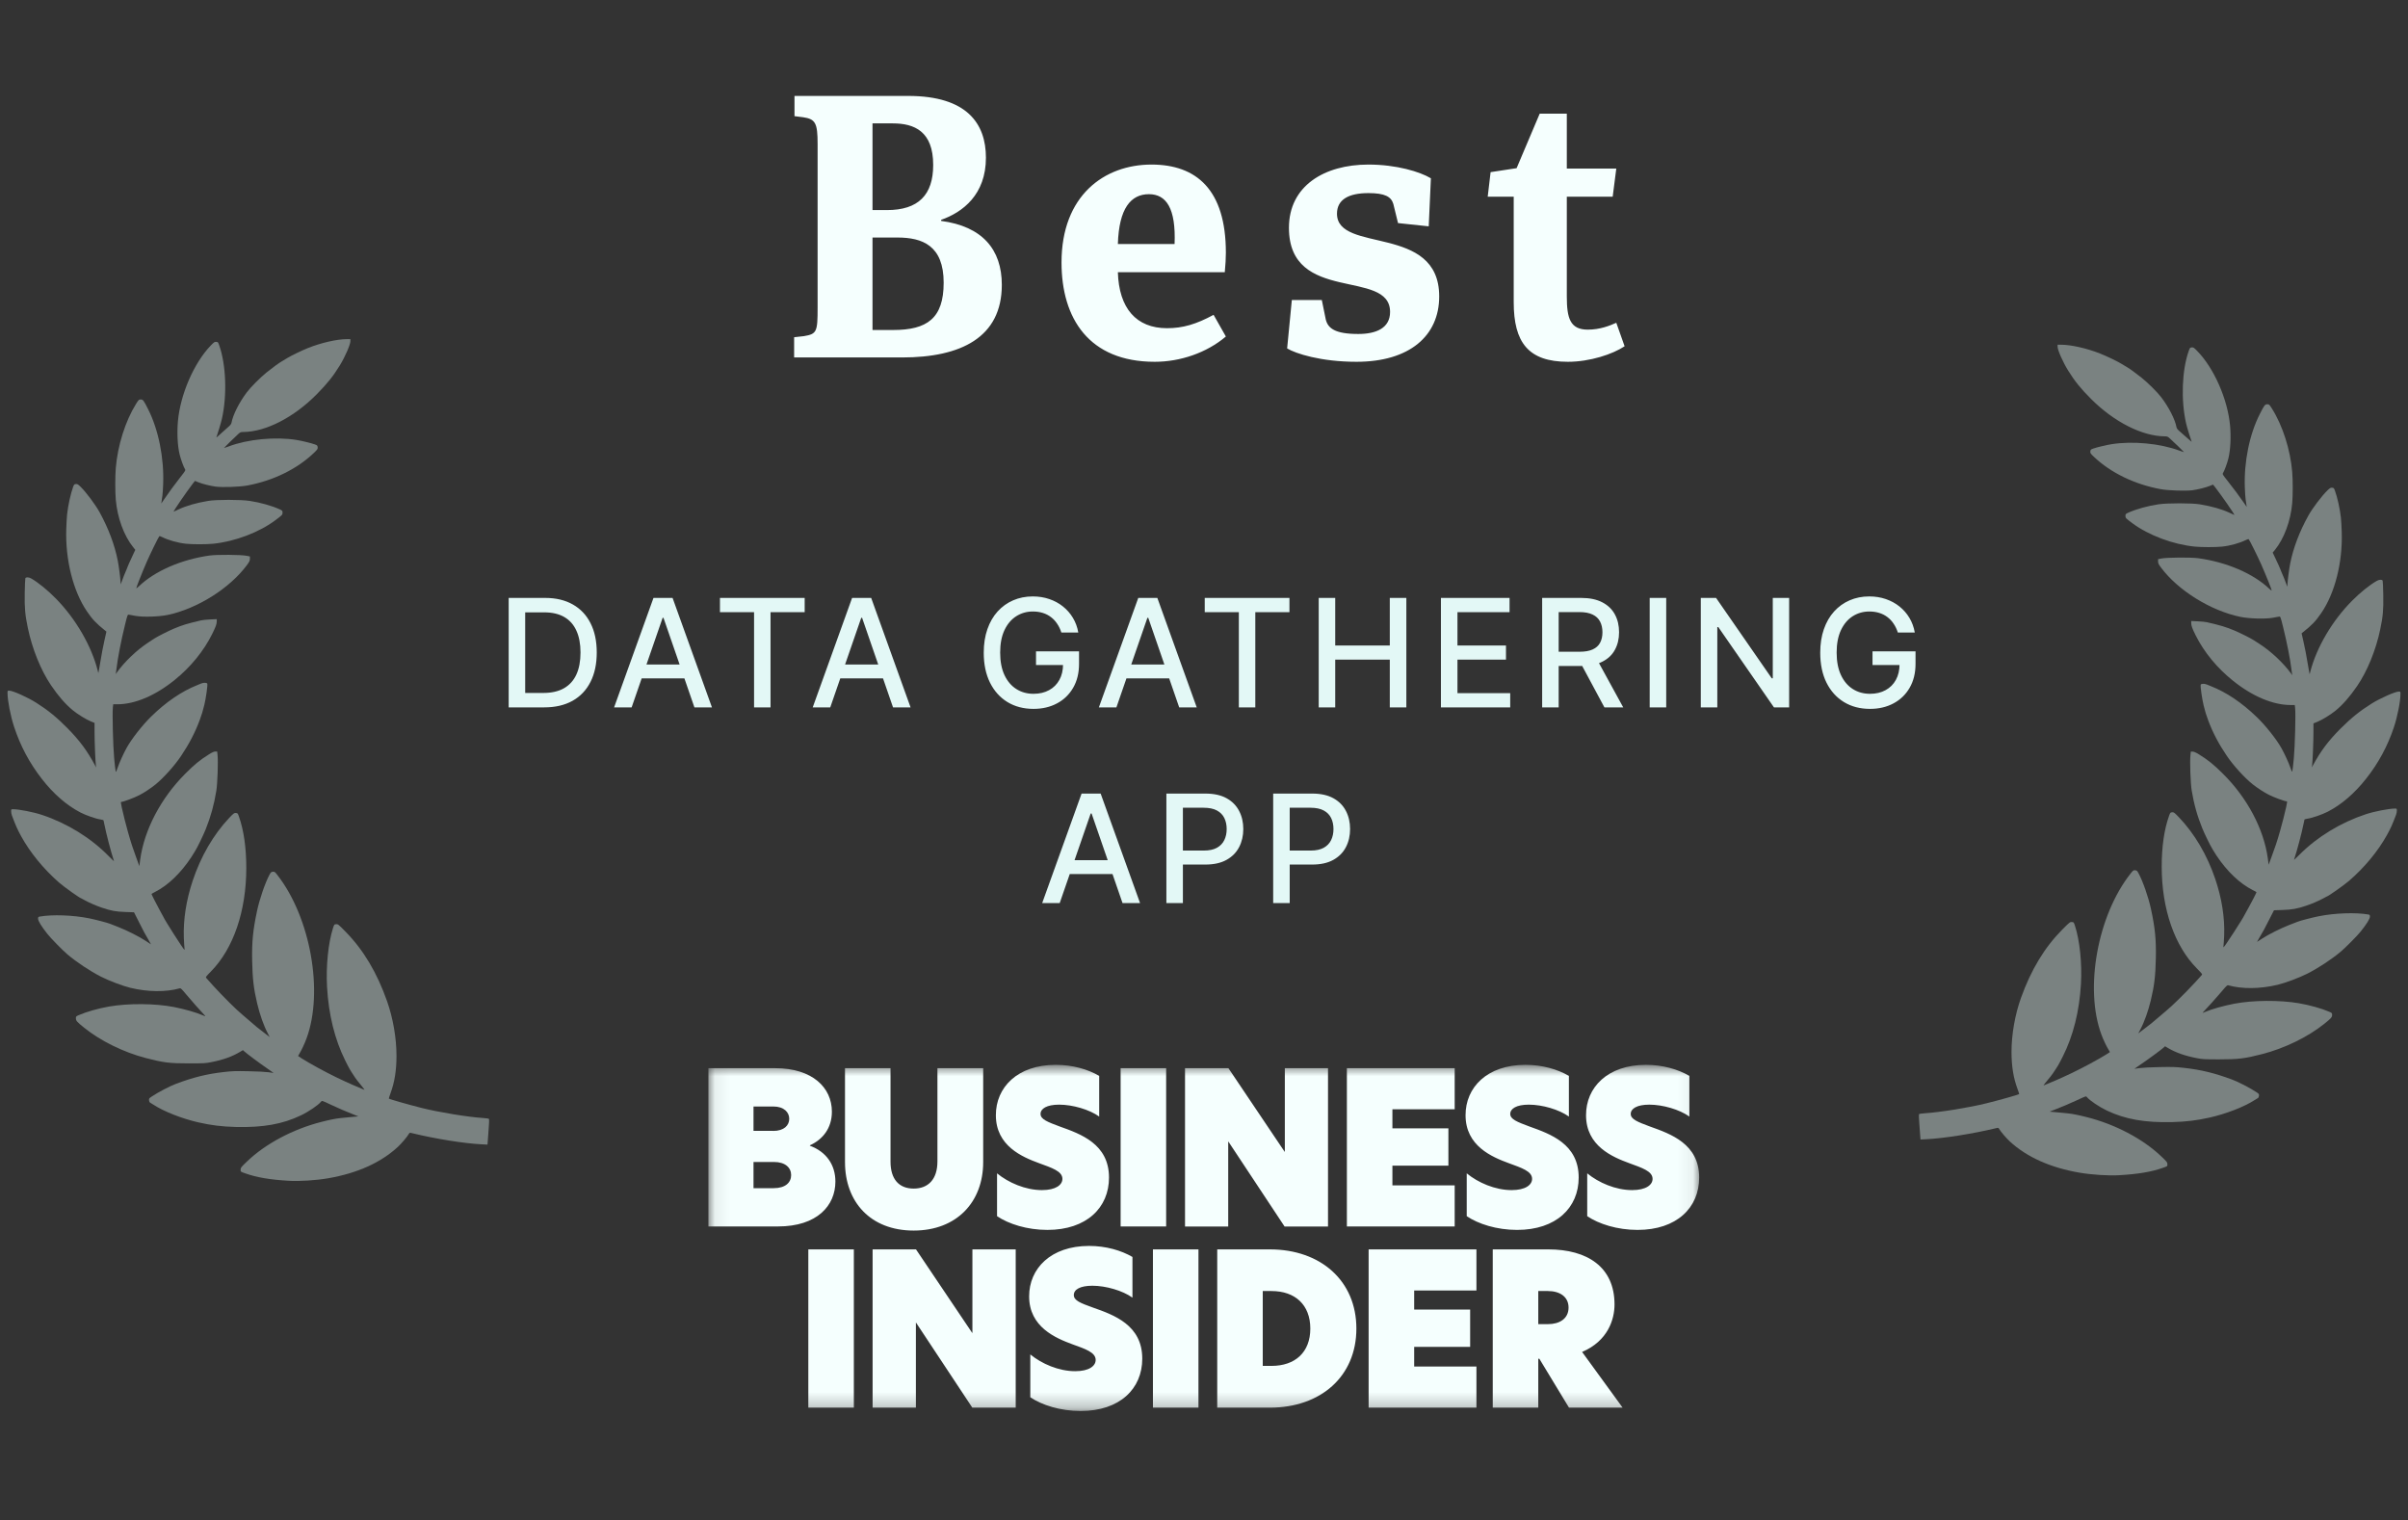
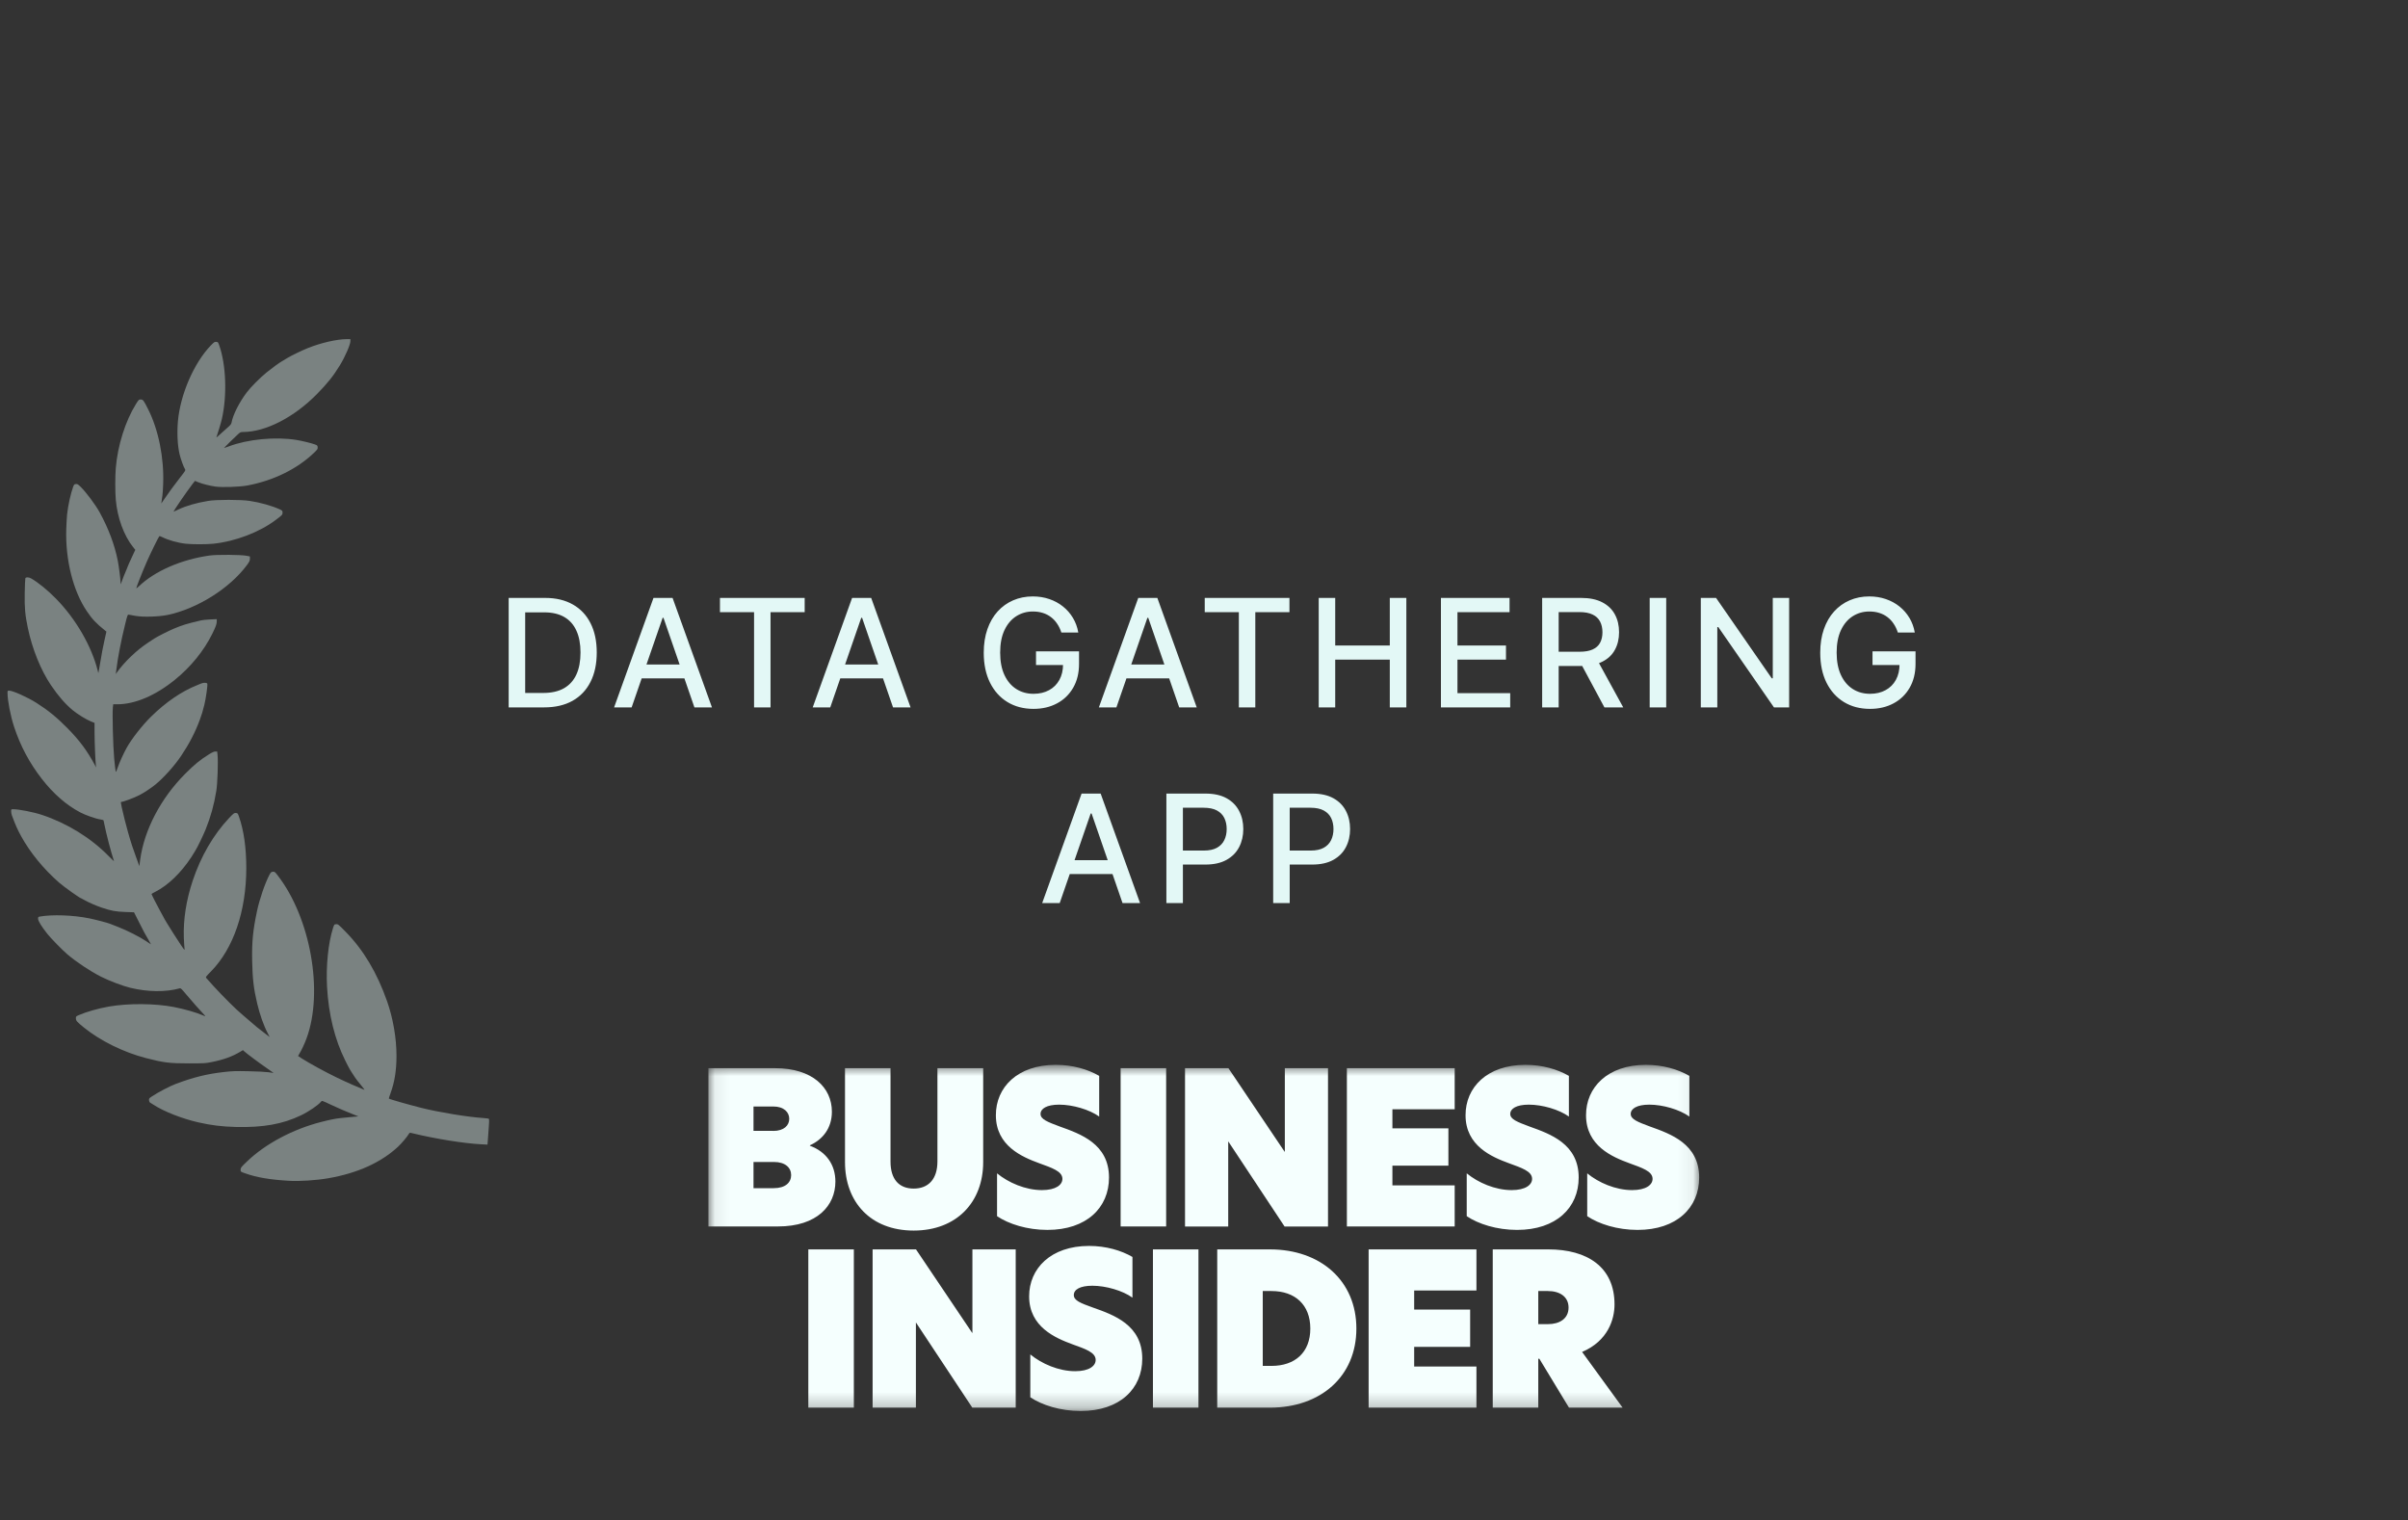
<svg xmlns="http://www.w3.org/2000/svg" width="160" height="101" viewBox="0 0 160 101" fill="none">
  <rect x="0" y="0" width="160" height="101" fill="#333333" stroke="none" />
  <path opacity="0.4" d="M19.204 78.455C17.941 78.382 17.043 78.229 16.296 77.96C15.976 77.849 15.987 77.856 15.987 77.713C15.987 77.587 16.014 77.552 16.41 77.173C17.635 75.994 19.466 75.022 21.355 74.541C21.648 74.468 21.951 74.394 22.026 74.384C22.102 74.37 22.243 74.346 22.336 74.325C22.433 74.307 22.801 74.265 23.159 74.234L23.812 74.175L23.486 74.046C22.966 73.84 22.505 73.645 22.026 73.418C21.359 73.105 21.397 73.119 21.328 73.202C21.145 73.429 20.498 73.868 19.999 74.105C18.781 74.691 17.477 74.921 15.677 74.879C14.751 74.855 14.039 74.767 13.192 74.576C12.101 74.328 10.883 73.851 10.188 73.394C10.112 73.345 10.019 73.286 9.981 73.265C9.937 73.241 9.909 73.181 9.902 73.105C9.892 72.99 9.906 72.972 10.074 72.861C10.504 72.571 11.279 72.167 11.688 72.014C12.845 71.578 13.76 71.351 14.885 71.226C15.432 71.163 15.66 71.156 16.503 71.174C17.088 71.184 17.621 71.212 17.828 71.24C18.017 71.271 18.175 71.289 18.179 71.289C18.182 71.285 17.99 71.149 17.749 70.985C17.315 70.692 16.389 70.002 16.227 69.852L16.142 69.772L15.969 69.877C15.429 70.201 14.841 70.414 14.025 70.574C13.667 70.647 13.529 70.654 12.545 70.654C11.261 70.654 10.852 70.602 9.689 70.299C8.209 69.915 6.664 69.152 5.583 68.277C5.108 67.893 5.043 67.82 5.043 67.663C5.043 67.538 5.05 67.527 5.225 67.451C5.71 67.235 6.526 67.001 7.245 66.876C8.532 66.653 10.301 66.666 11.547 66.907C12.287 67.053 13.034 67.266 13.492 67.465C13.66 67.538 13.677 67.534 13.581 67.44C13.426 67.287 12.669 66.429 12.359 66.056C12.077 65.715 12.008 65.649 11.946 65.666C11.017 65.927 9.826 65.913 8.656 65.631C8.144 65.506 7.245 65.164 6.702 64.889C5.986 64.523 5.087 63.927 4.471 63.404C4.165 63.146 3.36 62.323 3.143 62.044C2.754 61.553 2.53 61.187 2.53 61.047C2.53 60.929 2.541 60.918 2.644 60.898C3.473 60.751 4.864 60.8 5.927 61.016C6.326 61.096 7.142 61.309 7.314 61.379C7.38 61.406 7.627 61.501 7.865 61.595C8.446 61.821 9.29 62.25 9.699 62.525C9.881 62.651 10.033 62.748 10.033 62.745C10.033 62.738 9.95 62.595 9.854 62.424C9.599 61.989 9.596 61.981 9.231 61.26L8.904 60.615L8.322 60.594C7.703 60.573 7.38 60.514 6.781 60.312C6.409 60.19 5.893 59.963 5.617 59.806C5.504 59.744 5.411 59.691 5.404 59.691C5.325 59.691 4.272 58.942 3.924 58.639C2.888 57.732 2.004 56.648 1.405 55.561C1.15 55.094 1.037 54.839 0.789 54.173C0.762 54.104 0.741 53.982 0.741 53.905C0.741 53.769 0.744 53.766 0.861 53.766C1.257 53.766 2.238 53.957 2.806 54.149C4.478 54.71 6.037 55.672 7.218 56.878C7.424 57.087 7.583 57.234 7.572 57.209C7.373 56.603 7.056 55.397 6.932 54.759C6.911 54.644 6.887 54.532 6.88 54.511C6.877 54.491 6.784 54.459 6.674 54.445C6.392 54.41 5.7 54.17 5.335 53.978C4.42 53.501 3.549 52.741 2.785 51.758C1.963 50.705 1.353 49.558 0.937 48.293C0.7 47.575 0.5 46.543 0.5 46.048C0.5 45.888 0.5 45.888 0.617 45.888C0.851 45.888 1.853 46.337 2.41 46.693C3.184 47.181 3.776 47.665 4.478 48.377C5.291 49.203 5.786 49.868 6.316 50.855L6.392 50.994L6.371 50.855C6.337 50.611 6.282 49.272 6.282 48.642V48.031L6.041 47.934C5.717 47.801 5.149 47.449 4.836 47.191C4.341 46.783 3.869 46.24 3.384 45.522C2.706 44.518 2.135 43.102 1.846 41.705C1.667 40.844 1.625 40.391 1.643 39.387C1.653 38.888 1.67 38.453 1.684 38.421C1.722 38.334 1.911 38.341 2.069 38.432C2.53 38.693 3.177 39.219 3.725 39.781C5.043 41.13 6.079 42.918 6.495 44.563L6.533 44.72L6.564 44.581C6.578 44.504 6.622 44.26 6.657 44.04C6.774 43.347 6.825 43.061 6.949 42.507L7.07 41.966L6.994 41.903C6.385 41.415 6.137 41.154 5.772 40.614C4.857 39.268 4.337 37.191 4.403 35.151C4.413 34.796 4.44 34.357 4.458 34.175C4.52 33.59 4.699 32.781 4.86 32.345C4.919 32.189 4.936 32.171 5.039 32.161C5.143 32.15 5.18 32.175 5.363 32.352C5.734 32.718 6.34 33.531 6.619 34.036C7.211 35.117 7.62 36.204 7.827 37.26C7.896 37.605 7.996 38.372 8.009 38.672L8.02 38.829L8.102 38.602C8.178 38.383 8.288 38.114 8.419 37.811C8.457 37.727 8.484 37.654 8.484 37.644C8.484 37.623 8.636 37.288 8.859 36.811L8.99 36.532L8.846 36.354C8.233 35.591 7.796 34.395 7.693 33.199C7.648 32.691 7.648 31.631 7.693 31.101C7.817 29.602 8.326 27.981 9.042 26.831C9.217 26.552 9.228 26.542 9.351 26.542C9.503 26.542 9.548 26.601 9.844 27.193C10.532 28.556 10.907 30.428 10.842 32.154C10.831 32.471 10.807 32.823 10.79 32.938C10.773 33.053 10.749 33.217 10.738 33.3L10.718 33.454L10.88 33.213C11.193 32.75 11.595 32.203 11.967 31.728C12.328 31.268 12.339 31.247 12.29 31.171C12.198 31.024 12.008 30.502 11.933 30.184C11.795 29.616 11.754 28.755 11.822 27.985C11.981 26.2 12.896 24.095 14.018 22.941C14.225 22.728 14.259 22.704 14.369 22.714C14.483 22.725 14.493 22.735 14.569 22.951C15.023 24.241 15.095 26.273 14.744 27.831C14.689 28.079 14.452 28.863 14.38 29.051C14.369 29.079 14.459 29.009 14.579 28.895C14.7 28.779 14.927 28.577 15.082 28.445C15.309 28.25 15.367 28.18 15.384 28.079C15.477 27.563 15.894 26.737 16.396 26.071C16.651 25.729 17.284 25.095 17.707 24.75C18.072 24.454 18.581 24.081 18.705 24.021C18.76 23.994 18.788 23.976 19.101 23.781C19.359 23.624 20.027 23.3 20.46 23.125C21.328 22.777 22.388 22.533 23.045 22.533H23.282V22.669C23.282 22.895 22.928 23.711 22.581 24.276C22.14 24.994 21.748 25.485 21.049 26.193C19.524 27.737 17.659 28.692 16.162 28.703C15.993 28.703 15.963 28.717 15.818 28.849C15.57 29.076 14.885 29.745 14.885 29.762C14.885 29.769 15.023 29.724 15.195 29.661C16.465 29.18 18.292 29.006 19.693 29.229C20.041 29.285 20.705 29.445 20.925 29.529C21.083 29.588 21.097 29.602 21.108 29.717C21.118 29.832 21.097 29.86 20.867 30.083C19.745 31.16 18.169 31.934 16.434 32.258C15.935 32.352 14.779 32.391 14.324 32.331C13.953 32.279 13.45 32.154 13.168 32.039L12.955 31.951L12.8 32.147C12.662 32.325 12.17 33.011 12.022 33.234C11.705 33.701 11.523 33.984 11.53 33.994C11.533 33.998 11.681 33.935 11.86 33.848C12.377 33.604 13.041 33.412 13.836 33.28C14.376 33.189 15.993 33.189 16.589 33.28C17.281 33.384 18.052 33.6 18.578 33.837C18.764 33.925 18.774 33.935 18.774 34.057C18.774 34.203 18.76 34.217 18.31 34.555C17.229 35.368 15.611 35.981 14.166 36.127C13.722 36.173 12.765 36.173 12.356 36.127C11.819 36.072 11.182 35.891 10.776 35.685C10.683 35.636 10.597 35.612 10.584 35.629C10.525 35.692 9.978 36.807 9.751 37.33C9.448 38.024 9.035 39.069 9.056 39.087C9.062 39.097 9.135 39.042 9.217 38.965C10.287 37.937 12.053 37.17 13.939 36.908C14.431 36.842 16.031 36.852 16.393 36.929L16.606 36.971V37.121C16.606 37.25 16.579 37.309 16.407 37.546C15.267 39.087 13.113 40.443 11.138 40.858C10.549 40.98 9.496 41.011 9 40.92C8.821 40.886 8.632 40.851 8.584 40.844C8.474 40.823 8.477 40.819 8.298 41.548C8.051 42.541 7.813 43.779 7.744 44.406C7.731 44.521 7.713 44.654 7.703 44.703L7.686 44.79L7.748 44.703C8.261 43.977 9.107 43.172 9.861 42.684C10.023 42.58 10.195 42.468 10.243 42.433C10.425 42.308 11.196 41.917 11.564 41.764C12.146 41.523 12.401 41.443 13.368 41.217C13.45 41.196 13.719 41.168 13.963 41.157L14.403 41.137V41.276C14.403 41.461 14.342 41.628 14.101 42.12C13.54 43.249 12.672 44.316 11.616 45.17C10.322 46.219 8.966 46.794 7.792 46.794H7.524L7.5 46.993C7.455 47.373 7.51 49.555 7.586 50.384C7.627 50.817 7.672 51.203 7.686 51.249C7.706 51.315 7.731 51.273 7.82 51.001C7.923 50.691 8.195 50.088 8.405 49.705C8.735 49.105 9.451 48.188 10.043 47.61C11.031 46.641 12.063 45.937 13.096 45.525C13.182 45.49 13.302 45.441 13.364 45.414C13.523 45.344 13.746 45.351 13.774 45.424C13.808 45.515 13.684 46.39 13.578 46.829C13.461 47.292 13.419 47.435 13.271 47.84C12.972 48.652 12.566 49.433 12.036 50.221C11.595 50.879 10.866 51.688 10.322 52.131C10.023 52.371 9.565 52.675 9.252 52.835C8.904 53.013 8.199 53.278 8.068 53.278C8.016 53.278 8.02 53.312 8.092 53.654C8.188 54.097 8.388 54.885 8.508 55.299C8.556 55.463 8.615 55.665 8.639 55.752C8.704 55.986 8.808 56.293 9.045 56.955L9.259 57.548L9.314 57.122C9.582 55.139 10.683 53.037 12.311 51.406C12.931 50.785 13.275 50.503 13.88 50.123C14.104 49.983 14.221 49.931 14.311 49.931H14.431L14.455 50.158C14.503 50.59 14.452 52.075 14.373 52.545C14.221 53.48 14.004 54.257 13.664 55.108C13.509 55.491 13.116 56.303 13.006 56.471C12.962 56.537 12.924 56.599 12.924 56.61C12.924 56.62 12.827 56.774 12.714 56.948C12.012 58.011 11.169 58.82 10.315 59.256C10.177 59.325 10.067 59.388 10.067 59.399C10.067 59.433 10.466 60.218 10.652 60.545C10.759 60.737 10.855 60.911 10.862 60.929C10.938 61.124 12.163 63.045 12.242 63.093C12.27 63.111 12.273 63.087 12.259 63.01C12.249 62.951 12.229 62.64 12.215 62.316C12.17 61.114 12.37 59.813 12.807 58.506C13.347 56.892 14.183 55.453 15.229 54.344C15.532 54.027 15.56 54.006 15.673 54.017C15.79 54.027 15.801 54.037 15.877 54.254C16.2 55.17 16.365 56.331 16.365 57.67C16.365 60.528 15.512 63.024 14.018 64.544C13.66 64.91 13.653 64.92 13.715 64.99C14.197 65.555 15.174 66.569 15.711 67.067C15.89 67.231 16.262 67.559 16.537 67.789C16.813 68.022 17.043 68.221 17.053 68.231C17.064 68.242 17.263 68.399 17.497 68.577L17.921 68.904L17.787 68.646C17.528 68.162 17.26 67.402 17.091 66.684C16.854 65.69 16.778 65.032 16.754 63.822C16.73 62.574 16.809 61.793 17.078 60.528C17.243 59.744 17.618 58.656 17.904 58.123C17.996 57.952 18.02 57.931 18.131 57.921C18.244 57.91 18.265 57.924 18.437 58.147C20.633 60.964 21.51 65.896 20.368 68.995C20.24 69.34 20.034 69.786 19.889 70.016C19.845 70.09 19.807 70.156 19.807 70.163C19.807 70.177 20.202 70.424 20.512 70.602C21.287 71.052 22.253 71.55 22.921 71.85C23.093 71.927 23.3 72.021 23.386 72.059C23.472 72.101 23.682 72.188 23.85 72.258C24.023 72.327 24.184 72.394 24.208 72.407C24.236 72.418 24.133 72.275 23.978 72.09C23.823 71.906 23.654 71.689 23.603 71.609C23.214 71.02 23.238 71.058 22.938 70.462C22.24 69.061 21.834 67.409 21.73 65.565C21.655 64.178 21.81 62.661 22.123 61.675C22.205 61.42 22.209 61.417 22.333 61.406C22.457 61.396 22.481 61.413 22.969 61.912C24.15 63.118 25.048 64.62 25.719 66.523C26.115 67.649 26.345 68.974 26.345 70.149C26.345 71.118 26.218 71.909 25.946 72.644C25.881 72.829 25.829 72.983 25.836 72.99C25.881 73.035 27.14 73.394 28.015 73.614C29.167 73.903 31.081 74.217 32.103 74.283C32.382 74.3 32.482 74.321 32.495 74.356C32.506 74.384 32.499 74.638 32.475 74.917C32.454 75.2 32.426 75.569 32.416 75.74L32.392 76.05L31.976 76.029C30.854 75.974 28.947 75.67 27.409 75.297C27.22 75.248 27.216 75.252 27.165 75.339C27.065 75.52 26.683 75.97 26.456 76.183C25.32 77.239 23.761 77.946 21.82 78.284C21.025 78.424 19.886 78.497 19.204 78.455Z" fill="#E3F8F6" />
-   <path d="M57.974 21.926H59.342C61.598 21.926 62.702 21.158 62.702 18.782C62.702 16.31 61.286 15.782 59.63 15.782H57.974V21.926ZM57.974 13.958H58.934C61.022 13.958 62.006 12.95 62.006 10.958C62.006 8.726 60.758 8.198 59.318 8.198H57.974V13.958ZM52.79 6.374H60.35C64.262 6.374 65.51 8.222 65.51 10.478C65.51 12.926 63.974 14.102 62.534 14.606V14.678C65.27 15.038 66.566 16.574 66.566 18.926C66.566 22.43 63.83 23.75 59.942 23.75H52.766V22.406L53.414 22.334C54.278 22.19 54.326 22.046 54.326 20.438V9.566C54.326 8.174 54.182 7.91 53.366 7.79L52.79 7.718V6.374ZM80.637 20.918L81.453 22.358C80.181 23.438 78.429 24.038 76.725 24.038C72.357 24.038 70.533 21.158 70.533 17.438C70.533 12.998 73.365 10.934 76.509 10.934C79.485 10.934 81.453 12.59 81.453 16.79C81.453 17.126 81.429 17.606 81.381 18.086H74.277C74.349 20.486 75.501 21.806 77.541 21.806C78.597 21.806 79.485 21.542 80.637 20.918ZM74.277 16.214H78.045C78.141 13.838 77.493 12.902 76.341 12.902C75.141 12.902 74.349 13.838 74.277 16.214ZM94.932 15.038L92.892 14.822L92.58 13.55C92.436 13.07 92.028 12.83 90.924 12.83C89.604 12.83 88.836 13.262 88.836 14.198C88.836 16.862 95.628 14.846 95.628 19.694C95.628 22.31 93.66 24.038 90.132 24.038C87.756 24.038 86.076 23.486 85.524 23.15L85.836 19.934H87.828L88.092 21.23C88.236 21.806 88.692 22.19 90.252 22.19C91.428 22.19 92.364 21.806 92.364 20.726C92.364 17.822 85.644 20.222 85.644 15.134C85.644 12.35 87.996 10.934 90.924 10.934C92.796 10.934 94.356 11.414 95.076 11.846L94.932 15.038ZM107.395 21.446L107.947 23.006C107.155 23.534 105.643 24.038 104.179 24.038C101.539 24.038 100.579 22.742 100.579 20.078V13.07H98.851L99.043 11.438L100.771 11.174L102.307 7.55H104.107V11.198H107.395L107.155 13.07H104.107V19.694C104.107 21.134 104.323 21.902 105.499 21.902C106.315 21.902 106.963 21.638 107.395 21.446Z" fill="#F5FFFE" />
  <mask id="mask0_438_24" style="mask-type:luminance" maskUnits="userSpaceOnUse" x="47" y="70" width="66" height="24">
    <path d="M112.934 70.75H47.07V93.75H112.934V70.75Z" fill="white" />
  </mask>
  <g mask="url(#mask0_438_24)">
    <path fill-rule="evenodd" clip-rule="evenodd" d="M47.07 70.973H51.512C53.985 70.973 55.275 72.267 55.275 73.862C55.275 74.962 54.665 75.709 53.815 76.097V76.126C54.899 76.522 55.508 77.391 55.508 78.505C55.508 80.094 54.304 81.488 51.69 81.488H47.07V70.973ZM51.371 75.142C52.108 75.142 52.441 74.761 52.441 74.337C52.441 73.912 52.108 73.517 51.371 73.517H50.067V75.134H51.371V75.142ZM51.413 78.944C52.193 78.944 52.568 78.563 52.568 78.074C52.568 77.585 52.178 77.204 51.427 77.204H50.067V78.944H51.413ZM56.146 77.212V70.973H59.171V77.183C59.171 78.354 59.738 78.972 60.709 78.972C61.679 78.972 62.288 78.354 62.288 77.168V70.973H65.328V77.212C65.328 79.857 63.578 81.761 60.709 81.761C57.839 81.761 56.146 79.857 56.146 77.212ZM73.036 71.483V74.186C72.384 73.718 71.272 73.395 70.372 73.395C69.55 73.395 69.139 73.661 69.139 74.013C69.139 74.365 69.6 74.545 70.415 74.847C71.803 75.343 73.688 76.004 73.688 78.239C73.688 80.237 72.2 81.718 69.593 81.718C68.247 81.718 67.014 81.323 66.249 80.805V77.959C67 78.577 68.133 79.073 69.231 79.073C70.16 79.073 70.592 78.721 70.592 78.326C70.592 77.815 69.883 77.593 69.04 77.283C67.928 76.874 66.171 76.141 66.171 74.099C66.164 72.259 67.595 70.75 70.145 70.75C71.272 70.75 72.285 71.045 73.036 71.483ZM74.46 70.973H77.485V81.488H74.46V70.973ZM88.24 81.495H85.356L81.623 75.853H81.609V81.495H78.739V70.973H81.623L85.356 76.522H85.371V70.973H88.24V81.495ZM89.494 70.973H96.657V73.704H92.519V74.969H96.239V77.449H92.519V78.757H96.657V81.488H89.494V70.973ZM104.245 71.483V74.186C103.593 73.718 102.481 73.395 101.581 73.395C100.759 73.395 100.348 73.661 100.348 74.013C100.348 74.365 100.809 74.545 101.623 74.847C103.012 75.343 104.896 76.004 104.896 78.239C104.896 80.237 103.409 81.718 100.801 81.718C99.455 81.718 98.222 81.323 97.457 80.805V77.959C98.208 78.577 99.342 79.073 100.44 79.073C101.368 79.073 101.8 78.721 101.8 78.326C101.8 77.815 101.092 77.593 100.249 77.283C99.136 76.874 97.379 76.141 97.379 74.099C97.372 72.259 98.803 70.75 101.354 70.75C102.481 70.75 103.494 71.045 104.245 71.483ZM112.25 71.483V74.186C111.599 73.718 110.486 73.395 109.587 73.395C108.765 73.395 108.354 73.661 108.354 74.013C108.354 74.365 108.814 74.545 109.629 74.847C111.018 75.343 112.902 76.004 112.902 78.239C112.902 80.237 111.414 81.718 108.807 81.718C107.461 81.718 106.228 81.323 105.463 80.805V77.959C106.214 78.577 107.348 79.073 108.446 79.073C109.374 79.073 109.806 78.721 109.806 78.326C109.806 77.815 109.098 77.593 108.255 77.283C107.142 76.874 105.385 76.141 105.385 74.099C105.378 72.259 106.809 70.75 109.36 70.75C110.486 70.75 111.499 71.045 112.25 71.483ZM53.709 93.527H56.734V83.012H53.709V93.527ZM67.489 83.012H64.612V88.561H64.598L60.864 83.012H57.981V93.527H60.857V87.885H60.871L64.605 93.527H67.489V83.012ZM72.363 82.782C69.812 82.782 68.381 84.291 68.381 86.131C68.381 88.172 70.145 88.906 71.251 89.315C72.101 89.624 72.802 89.847 72.802 90.358C72.802 90.753 72.37 91.105 71.442 91.105C70.344 91.105 69.21 90.609 68.459 89.991V92.837C69.224 93.355 70.457 93.75 71.803 93.75C74.41 93.75 75.898 92.269 75.898 90.271C75.898 88.036 74.014 87.368 72.625 86.879C71.803 86.584 71.35 86.412 71.35 86.045C71.35 85.678 71.768 85.427 72.583 85.427C73.482 85.427 74.595 85.75 75.246 86.218V83.515C74.496 83.077 73.482 82.782 72.363 82.782ZM76.607 93.527H79.632V83.012H76.607V93.527ZM83.904 90.753H84.485C86.051 90.753 87.064 89.854 87.064 88.273C87.064 86.692 86.051 85.779 84.485 85.779H83.904V90.753ZM90.125 88.273C90.125 91.443 87.765 93.527 84.379 93.527H80.879V83.012H84.379C87.765 83.012 90.125 85.111 90.125 88.273ZM90.939 93.527H98.102V90.796H93.965V89.488H97.684V87.008H93.965V85.743H98.102V83.012H90.939V93.527ZM102.863 87.978C103.628 87.978 104.223 87.612 104.223 86.879C104.223 86.146 103.628 85.779 102.849 85.779H102.211V87.978H102.863ZM107.815 93.527H104.252L102.282 90.278H102.211V93.527H99.186V83.012H102.877C105.47 83.012 107.277 84.183 107.277 86.67C107.277 87.655 106.845 89.093 105.123 89.826L107.815 93.527Z" fill="#F5FFFE" />
  </g>
-   <path opacity="0.4" d="M140.796 78.084C142.059 78.012 142.957 77.861 143.704 77.596C144.024 77.486 144.013 77.493 144.013 77.352C144.013 77.228 143.986 77.193 143.59 76.818C142.365 75.656 140.534 74.696 138.645 74.222C138.352 74.149 138.049 74.077 137.974 74.067C137.898 74.053 137.757 74.029 137.664 74.008C137.568 73.991 137.199 73.95 136.841 73.919L136.187 73.86L136.514 73.733C137.034 73.53 137.495 73.338 137.974 73.114C138.641 72.805 138.603 72.818 138.672 72.901C138.855 73.124 139.502 73.558 140.001 73.792C141.219 74.37 142.523 74.597 144.323 74.555C145.249 74.531 145.961 74.445 146.808 74.256C147.899 74.012 149.117 73.541 149.812 73.09C149.888 73.042 149.981 72.983 150.019 72.963C150.063 72.939 150.091 72.88 150.098 72.805C150.108 72.691 150.094 72.674 149.926 72.564C149.496 72.278 148.721 71.879 148.312 71.728C147.155 71.298 146.24 71.074 145.115 70.951C144.567 70.889 144.34 70.882 143.497 70.899C142.912 70.909 142.379 70.937 142.172 70.964C141.983 70.995 141.825 71.013 141.821 71.013C141.818 71.009 142.01 70.875 142.251 70.713C142.685 70.424 143.611 69.743 143.772 69.596L143.859 69.516L144.031 69.62C144.571 69.939 145.159 70.149 145.975 70.307C146.333 70.38 146.471 70.386 147.455 70.386C148.739 70.386 149.148 70.335 150.311 70.036C151.791 69.657 153.336 68.904 154.417 68.041C154.892 67.662 154.957 67.59 154.957 67.436C154.957 67.312 154.95 67.301 154.775 67.226C154.29 67.012 153.474 66.782 152.755 66.658C151.468 66.438 149.699 66.452 148.453 66.689C147.713 66.834 146.966 67.043 146.508 67.239C146.34 67.312 146.323 67.308 146.419 67.215C146.574 67.064 147.331 66.218 147.641 65.85C147.923 65.513 147.992 65.447 148.054 65.465C148.983 65.723 150.174 65.709 151.344 65.43C151.856 65.306 152.755 64.969 153.298 64.698C154.014 64.337 154.913 63.748 155.529 63.232C155.835 62.978 156.64 62.166 156.857 61.891C157.246 61.406 157.47 61.045 157.47 60.907C157.47 60.79 157.459 60.78 157.356 60.759C156.527 60.615 155.136 60.663 154.073 60.876C153.674 60.955 152.858 61.165 152.686 61.234C152.62 61.262 152.373 61.354 152.135 61.447C151.554 61.671 150.71 62.094 150.301 62.366C150.119 62.489 149.967 62.586 149.967 62.582C149.967 62.575 150.05 62.434 150.146 62.266C150.401 61.836 150.404 61.829 150.769 61.117L151.096 60.481L151.678 60.46C152.297 60.44 152.62 60.381 153.219 60.182C153.591 60.061 154.107 59.838 154.383 59.683C154.496 59.621 154.589 59.569 154.596 59.569C154.675 59.569 155.728 58.83 156.076 58.531C157.112 57.636 157.996 56.567 158.595 55.493C158.85 55.033 158.963 54.782 159.211 54.125C159.238 54.056 159.259 53.935 159.259 53.86C159.259 53.726 159.256 53.722 159.139 53.722C158.743 53.722 157.762 53.911 157.194 54.1C155.522 54.654 153.963 55.604 152.782 56.794C152.576 57 152.417 57.145 152.428 57.12C152.627 56.522 152.944 55.332 153.068 54.702C153.089 54.589 153.113 54.479 153.12 54.458C153.123 54.438 153.216 54.407 153.326 54.393C153.608 54.358 154.3 54.121 154.665 53.932C155.58 53.461 156.451 52.711 157.215 51.741C158.037 50.702 158.647 49.571 159.063 48.322C159.3 47.614 159.5 46.596 159.5 46.107C159.5 45.949 159.5 45.949 159.383 45.949C159.149 45.949 158.148 46.393 157.59 46.743C156.816 47.225 156.224 47.703 155.522 48.405C154.709 49.22 154.214 49.877 153.684 50.85L153.608 50.988L153.629 50.85C153.663 50.609 153.718 49.289 153.718 48.666V48.064L153.959 47.968C154.283 47.837 154.851 47.49 155.164 47.235C155.659 46.833 156.131 46.296 156.616 45.588C157.294 44.597 157.865 43.201 158.154 41.822C158.333 40.972 158.375 40.525 158.357 39.534C158.347 39.042 158.33 38.612 158.316 38.581C158.278 38.495 158.089 38.502 157.931 38.592C157.47 38.85 156.823 39.369 156.275 39.923C154.957 41.254 153.921 43.019 153.505 44.642L153.467 44.797L153.436 44.659C153.422 44.583 153.378 44.343 153.343 44.126C153.226 43.441 153.175 43.16 153.051 42.613L152.93 42.08L153.006 42.018C153.615 41.536 153.863 41.278 154.228 40.745C155.143 39.417 155.663 37.367 155.597 35.355C155.587 35.004 155.56 34.571 155.542 34.392C155.48 33.814 155.301 33.016 155.14 32.587C155.081 32.432 155.064 32.414 154.961 32.404C154.857 32.394 154.82 32.418 154.637 32.593C154.266 32.955 153.66 33.756 153.381 34.255C152.789 35.321 152.38 36.394 152.173 37.436C152.104 37.777 152.004 38.533 151.991 38.829L151.98 38.984L151.898 38.76C151.822 38.544 151.712 38.279 151.581 37.98C151.543 37.897 151.516 37.825 151.516 37.815C151.516 37.794 151.364 37.464 151.141 36.992L151.01 36.717L151.154 36.542C151.767 35.789 152.204 34.609 152.307 33.429C152.352 32.927 152.352 31.881 152.307 31.359C152.183 29.88 151.674 28.28 150.958 27.145C150.783 26.87 150.772 26.86 150.649 26.86C150.497 26.86 150.452 26.918 150.156 27.503C149.468 28.848 149.093 30.695 149.158 32.397C149.169 32.71 149.193 33.058 149.21 33.171C149.227 33.285 149.251 33.446 149.262 33.529L149.282 33.68L149.121 33.443C148.807 32.986 148.405 32.446 148.033 31.978C147.672 31.524 147.661 31.503 147.71 31.427C147.802 31.283 147.992 30.767 148.067 30.454C148.205 29.893 148.246 29.044 148.178 28.284C148.019 26.523 147.104 24.445 145.982 23.307C145.775 23.097 145.741 23.073 145.631 23.083C145.517 23.093 145.507 23.104 145.431 23.317C144.977 24.59 144.905 26.595 145.256 28.132C145.311 28.377 145.548 29.15 145.621 29.336C145.631 29.364 145.541 29.295 145.421 29.181C145.3 29.068 145.073 28.868 144.918 28.738C144.691 28.545 144.633 28.476 144.616 28.377C144.523 27.867 144.106 27.052 143.604 26.395C143.349 26.058 142.716 25.432 142.293 25.092C141.928 24.799 141.419 24.431 141.295 24.373C141.24 24.345 141.212 24.328 140.899 24.136C140.641 23.981 139.973 23.661 139.539 23.489C138.672 23.145 137.612 22.904 136.955 22.904H136.717V23.038C136.717 23.262 137.072 24.067 137.42 24.624C137.86 25.333 138.252 25.818 138.951 26.516C140.476 28.04 142.341 28.982 143.838 28.992C144.006 28.992 144.037 29.006 144.182 29.137C144.43 29.36 145.115 30.021 145.115 30.038C145.115 30.045 144.977 30 144.805 29.938C143.535 29.463 141.708 29.291 140.307 29.512C139.959 29.567 139.295 29.725 139.075 29.807C138.917 29.866 138.903 29.88 138.892 29.993C138.882 30.107 138.903 30.134 139.133 30.354C140.255 31.417 141.831 32.181 143.566 32.501C144.065 32.593 145.221 32.631 145.676 32.573C146.047 32.521 146.55 32.397 146.832 32.284L147.045 32.198L147.2 32.39C147.338 32.566 147.83 33.243 147.978 33.464C148.295 33.924 148.477 34.203 148.47 34.213C148.467 34.217 148.319 34.155 148.14 34.069C147.623 33.828 146.959 33.639 146.164 33.508C145.624 33.419 144.006 33.419 143.411 33.508C142.719 33.611 141.948 33.825 141.422 34.059C141.236 34.145 141.226 34.155 141.226 34.275C141.226 34.42 141.24 34.434 141.69 34.767C142.771 35.569 144.389 36.174 145.834 36.318C146.278 36.363 147.235 36.363 147.644 36.318C148.181 36.263 148.818 36.084 149.224 35.882C149.317 35.833 149.403 35.809 149.416 35.827C149.475 35.888 150.022 36.989 150.249 37.505C150.552 38.189 150.965 39.221 150.945 39.239C150.938 39.249 150.865 39.194 150.783 39.118C149.712 38.103 147.947 37.347 146.061 37.089C145.569 37.023 143.969 37.034 143.607 37.109L143.394 37.151V37.299C143.394 37.426 143.421 37.484 143.594 37.718C144.733 39.239 146.887 40.576 148.862 40.986C149.451 41.106 150.504 41.137 151 41.048C151.179 41.013 151.368 40.979 151.416 40.972C151.526 40.951 151.523 40.948 151.702 41.667C151.949 42.647 152.187 43.868 152.256 44.487C152.269 44.601 152.287 44.731 152.297 44.779L152.314 44.865L152.252 44.779C151.739 44.064 150.893 43.27 150.139 42.788C149.977 42.685 149.805 42.575 149.757 42.54C149.575 42.417 148.804 42.031 148.436 41.88C147.854 41.643 147.599 41.564 146.632 41.34C146.55 41.319 146.281 41.292 146.037 41.282L145.596 41.261V41.398C145.596 41.581 145.658 41.746 145.899 42.231C146.46 43.345 147.328 44.398 148.384 45.24C149.678 46.276 151.034 46.843 152.208 46.843H152.476L152.5 47.039C152.545 47.414 152.49 49.567 152.414 50.386C152.373 50.812 152.328 51.194 152.314 51.239C152.294 51.304 152.269 51.263 152.18 50.995C152.077 50.688 151.805 50.093 151.595 49.715C151.265 49.124 150.549 48.219 149.957 47.648C148.969 46.692 147.937 45.997 146.904 45.591C146.818 45.557 146.698 45.509 146.636 45.481C146.477 45.412 146.254 45.419 146.226 45.492C146.192 45.581 146.316 46.444 146.422 46.878C146.539 47.335 146.581 47.476 146.729 47.875C147.028 48.676 147.434 49.447 147.964 50.224C148.405 50.874 149.134 51.672 149.678 52.109C149.977 52.346 150.435 52.646 150.748 52.804C151.096 52.979 151.801 53.241 151.932 53.241C151.984 53.241 151.98 53.275 151.908 53.612C151.812 54.049 151.612 54.826 151.492 55.236C151.444 55.397 151.385 55.597 151.361 55.683C151.296 55.913 151.192 56.216 150.955 56.869L150.741 57.454L150.686 57.034C150.418 55.077 149.317 53.003 147.689 51.394C147.069 50.781 146.725 50.503 146.12 50.128C145.896 49.99 145.779 49.939 145.689 49.939H145.569L145.545 50.162C145.497 50.589 145.548 52.054 145.627 52.518C145.779 53.44 145.996 54.207 146.336 55.046C146.491 55.425 146.884 56.226 146.994 56.391C147.038 56.457 147.076 56.519 147.076 56.529C147.076 56.539 147.173 56.691 147.286 56.862C147.988 57.911 148.831 58.709 149.685 59.139C149.823 59.208 149.933 59.27 149.933 59.28C149.933 59.315 149.534 60.089 149.348 60.412C149.241 60.601 149.145 60.773 149.138 60.79C149.062 60.983 147.837 62.878 147.758 62.926C147.73 62.944 147.727 62.919 147.74 62.844C147.751 62.785 147.771 62.479 147.785 62.159C147.83 60.973 147.63 59.69 147.193 58.4C146.653 56.807 145.817 55.387 144.771 54.293C144.468 53.98 144.44 53.959 144.327 53.97C144.21 53.98 144.199 53.99 144.124 54.204C143.8 55.108 143.635 56.254 143.635 57.574C143.635 60.395 144.488 62.858 145.982 64.357C146.34 64.718 146.347 64.729 146.285 64.797C145.803 65.355 144.826 66.355 144.289 66.847C144.11 67.009 143.738 67.332 143.463 67.559C143.187 67.79 142.957 67.986 142.947 67.996C142.936 68.006 142.737 68.161 142.503 68.337L142.079 68.66L142.213 68.405C142.472 67.927 142.74 67.177 142.909 66.469C143.146 65.489 143.222 64.839 143.246 63.645C143.27 62.414 143.191 61.643 142.922 60.395C142.757 59.621 142.382 58.548 142.096 58.022C142.004 57.853 141.979 57.832 141.869 57.822C141.756 57.812 141.735 57.825 141.563 58.046C139.367 60.825 138.49 65.692 139.632 68.749C139.76 69.09 139.966 69.53 140.111 69.757C140.155 69.829 140.193 69.895 140.193 69.902C140.193 69.915 139.798 70.159 139.488 70.335C138.714 70.779 137.746 71.27 137.079 71.566C136.907 71.642 136.7 71.735 136.614 71.773C136.528 71.814 136.318 71.9 136.15 71.969C135.978 72.037 135.816 72.103 135.792 72.117C135.764 72.127 135.867 71.986 136.022 71.804C136.177 71.621 136.346 71.408 136.397 71.329C136.786 70.748 136.762 70.785 137.062 70.197C137.76 68.815 138.166 67.184 138.27 65.365C138.345 63.996 138.19 62.5 137.877 61.526C137.795 61.275 137.791 61.272 137.667 61.262C137.543 61.251 137.519 61.268 137.031 61.76C135.85 62.95 134.952 64.433 134.281 66.311C133.885 67.422 133.655 68.729 133.655 69.888C133.655 70.844 133.782 71.625 134.054 72.35C134.119 72.533 134.171 72.684 134.164 72.691C134.119 72.736 132.86 73.09 131.985 73.307C130.833 73.592 128.919 73.902 127.897 73.967C127.618 73.984 127.518 74.005 127.505 74.039C127.494 74.067 127.501 74.318 127.525 74.593C127.546 74.872 127.573 75.236 127.584 75.405L127.608 75.711L128.024 75.69C129.146 75.635 131.053 75.336 132.591 74.968C132.78 74.92 132.784 74.923 132.835 75.009C132.935 75.188 133.317 75.632 133.544 75.842C134.68 76.884 136.239 77.582 138.18 77.916C138.975 78.053 140.114 78.125 140.796 78.084Z" fill="#E3F8F6" />
  <path d="M70.413 60H69.249L71.866 52.727H73.133L75.751 60H74.586L72.53 54.048H72.473L70.413 60ZM70.609 57.152H74.387V58.075H70.609V57.152ZM77.501 60V52.727H80.093C80.659 52.727 81.128 52.83 81.499 53.036C81.871 53.242 82.149 53.524 82.334 53.881C82.519 54.236 82.611 54.637 82.611 55.082C82.611 55.529 82.517 55.932 82.331 56.289C82.146 56.644 81.867 56.926 81.492 57.134C81.121 57.34 80.653 57.443 80.09 57.443H78.307V56.513H79.99C80.348 56.513 80.638 56.451 80.86 56.328C81.083 56.203 81.246 56.032 81.35 55.817C81.455 55.601 81.507 55.356 81.507 55.082C81.507 54.807 81.455 54.563 81.35 54.35C81.246 54.137 81.082 53.97 80.857 53.849C80.634 53.729 80.341 53.668 79.976 53.668H78.598V60H77.501ZM84.597 60V52.727H87.19C87.756 52.727 88.224 52.83 88.596 53.036C88.968 53.242 89.246 53.524 89.43 53.881C89.615 54.236 89.707 54.637 89.707 55.082C89.707 55.529 89.614 55.932 89.427 56.289C89.242 56.644 88.963 56.926 88.589 57.134C88.217 57.34 87.75 57.443 87.186 57.443H85.404V56.513H87.087C87.444 56.513 87.734 56.451 87.957 56.328C88.179 56.203 88.343 56.032 88.447 55.817C88.551 55.601 88.603 55.356 88.603 55.082C88.603 54.807 88.551 54.563 88.447 54.35C88.343 54.137 88.178 53.97 87.953 53.849C87.731 53.729 87.437 53.668 87.073 53.668H85.695V60H84.597Z" fill="#E3F8F6" />
  <path d="M36.153 47H33.799V39.727H36.228C36.941 39.727 37.553 39.873 38.064 40.164C38.575 40.453 38.967 40.868 39.239 41.41C39.514 41.95 39.651 42.598 39.651 43.353C39.651 44.111 39.513 44.762 39.236 45.306C38.961 45.851 38.563 46.27 38.043 46.563C37.522 46.854 36.892 47 36.153 47ZM34.896 46.041H36.093C36.647 46.041 37.108 45.937 37.474 45.729C37.841 45.518 38.116 45.214 38.298 44.816C38.481 44.416 38.572 43.928 38.572 43.353C38.572 42.782 38.481 42.298 38.298 41.901C38.118 41.503 37.85 41.201 37.492 40.995C37.135 40.789 36.691 40.686 36.16 40.686H34.896V46.041ZM41.969 47H40.804L43.421 39.727H44.689L47.306 47H46.141L44.085 41.048H44.029L41.969 47ZM42.164 44.152H45.943V45.075H42.164V44.152ZM47.838 40.672V39.727H53.467V40.672H51.198V47H50.104V40.672H47.838ZM55.166 47H54.001L56.618 39.727H57.886L60.503 47H59.338L57.282 41.048H57.225L55.166 47ZM55.361 44.152H59.139V45.075H55.361V44.152ZM70.522 42.025C70.453 41.809 70.361 41.617 70.245 41.446C70.131 41.273 69.995 41.126 69.836 41.006C69.678 40.883 69.497 40.789 69.293 40.725C69.092 40.661 68.87 40.629 68.629 40.629C68.219 40.629 67.85 40.735 67.521 40.945C67.192 41.156 66.931 41.465 66.74 41.872C66.55 42.277 66.456 42.773 66.456 43.36C66.456 43.95 66.552 44.448 66.743 44.855C66.935 45.262 67.198 45.571 67.532 45.782C67.865 45.993 68.245 46.098 68.671 46.098C69.067 46.098 69.411 46.017 69.705 45.856C70.001 45.696 70.229 45.468 70.39 45.175C70.554 44.879 70.635 44.531 70.635 44.131L70.919 44.184H68.838V43.278H71.697V44.106C71.697 44.717 71.567 45.247 71.306 45.697C71.048 46.144 70.691 46.49 70.234 46.734C69.779 46.977 69.259 47.099 68.671 47.099C68.013 47.099 67.436 46.948 66.939 46.645C66.444 46.342 66.058 45.912 65.781 45.356C65.504 44.797 65.365 44.134 65.365 43.367C65.365 42.787 65.446 42.266 65.607 41.805C65.768 41.343 65.994 40.951 66.285 40.629C66.579 40.305 66.923 40.057 67.319 39.887C67.716 39.714 68.151 39.628 68.622 39.628C69.015 39.628 69.381 39.686 69.719 39.802C70.06 39.918 70.363 40.082 70.628 40.295C70.896 40.508 71.117 40.762 71.292 41.055C71.467 41.347 71.586 41.67 71.647 42.025H70.522ZM74.18 47H73.015L75.632 39.727H76.9L79.517 47H78.352L76.296 41.048H76.239L74.18 47ZM74.375 44.152H78.153V45.075H74.375V44.152ZM80.049 40.672V39.727H85.678V40.672H83.409V47H82.315V40.672H80.049ZM87.622 47V39.727H88.719V42.888H92.345V39.727H93.445V47H92.345V43.829H88.719V47H87.622ZM95.743 47V39.727H100.303V40.672H96.841V42.888H100.065V43.829H96.841V46.055H100.346V47H95.743ZM102.469 47V39.727H105.061C105.625 39.727 106.092 39.824 106.464 40.019C106.838 40.213 107.117 40.481 107.302 40.825C107.487 41.166 107.579 41.56 107.579 42.007C107.579 42.452 107.485 42.844 107.298 43.182C107.114 43.519 106.834 43.78 106.46 43.967C106.089 44.154 105.621 44.248 105.058 44.248H103.094V43.303H104.958C105.313 43.303 105.602 43.252 105.825 43.151C106.05 43.049 106.214 42.901 106.318 42.707C106.423 42.513 106.475 42.279 106.475 42.007C106.475 41.733 106.421 41.495 106.315 41.293C106.211 41.092 106.046 40.938 105.821 40.832C105.599 40.723 105.306 40.668 104.944 40.668H103.566V47H102.469ZM106.059 43.719L107.856 47H106.606L104.845 43.719H106.059ZM110.712 39.727V47H109.614V39.727H110.712ZM118.88 39.727V47H117.871L114.174 41.666H114.107V47H113.01V39.727H114.025L117.725 45.068H117.793V39.727H118.88ZM126.102 42.025C126.033 41.809 125.941 41.617 125.825 41.446C125.712 41.273 125.575 41.126 125.417 41.006C125.258 40.883 125.077 40.789 124.873 40.725C124.672 40.661 124.451 40.629 124.209 40.629C123.8 40.629 123.43 40.735 123.101 40.945C122.772 41.156 122.512 41.465 122.32 41.872C122.131 42.277 122.036 42.773 122.036 43.36C122.036 43.95 122.132 44.448 122.324 44.855C122.515 45.262 122.778 45.571 123.112 45.782C123.446 45.993 123.826 46.098 124.252 46.098C124.647 46.098 124.992 46.017 125.285 45.856C125.581 45.696 125.81 45.468 125.971 45.175C126.134 44.879 126.216 44.531 126.216 44.131L126.5 44.184H124.419V43.278H127.278V44.106C127.278 44.717 127.147 45.247 126.887 45.697C126.629 46.144 126.271 46.49 125.814 46.734C125.36 46.977 124.839 47.099 124.252 47.099C123.594 47.099 123.016 46.948 122.519 46.645C122.024 46.342 121.638 45.912 121.361 45.356C121.084 44.797 120.946 44.134 120.946 43.367C120.946 42.787 121.026 42.266 121.187 41.805C121.348 41.343 121.574 40.951 121.866 40.629C122.159 40.305 122.504 40.057 122.899 39.887C123.297 39.714 123.731 39.628 124.202 39.628C124.595 39.628 124.961 39.686 125.3 39.802C125.64 39.918 125.944 40.082 126.209 40.295C126.476 40.508 126.698 40.762 126.873 41.055C127.048 41.347 127.166 41.67 127.228 42.025H126.102Z" fill="#E3F8F6" />
</svg>